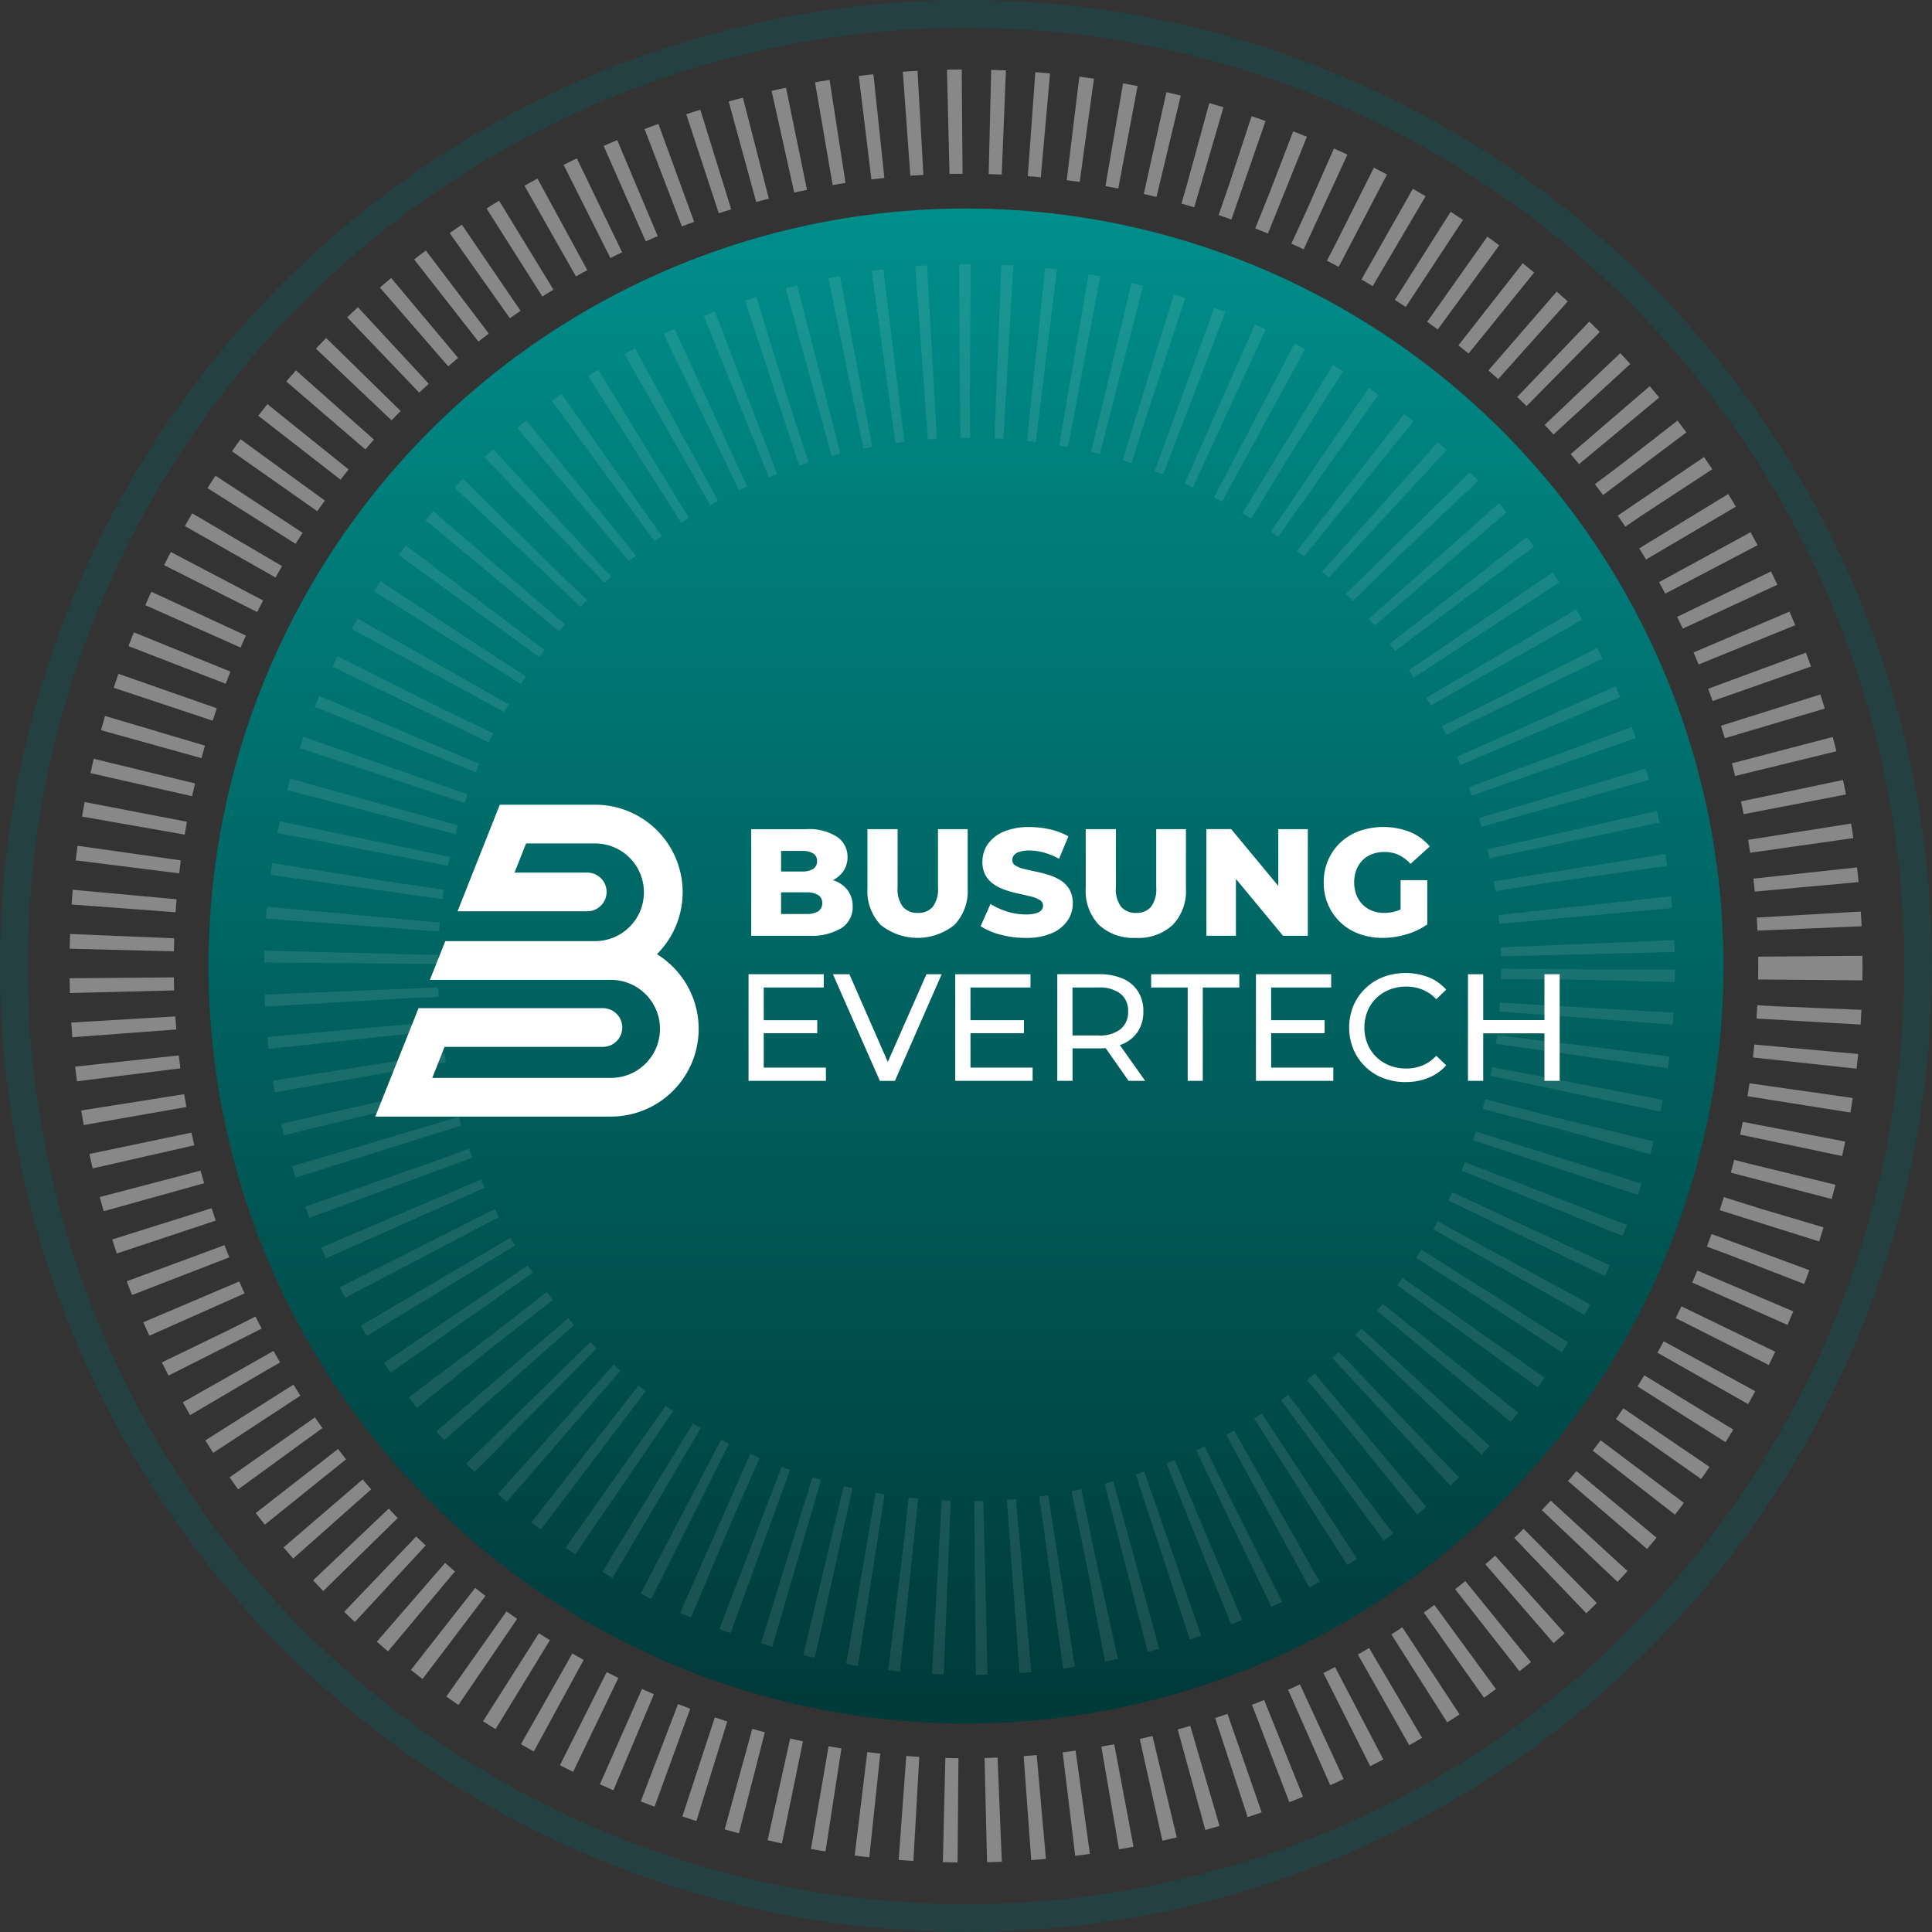
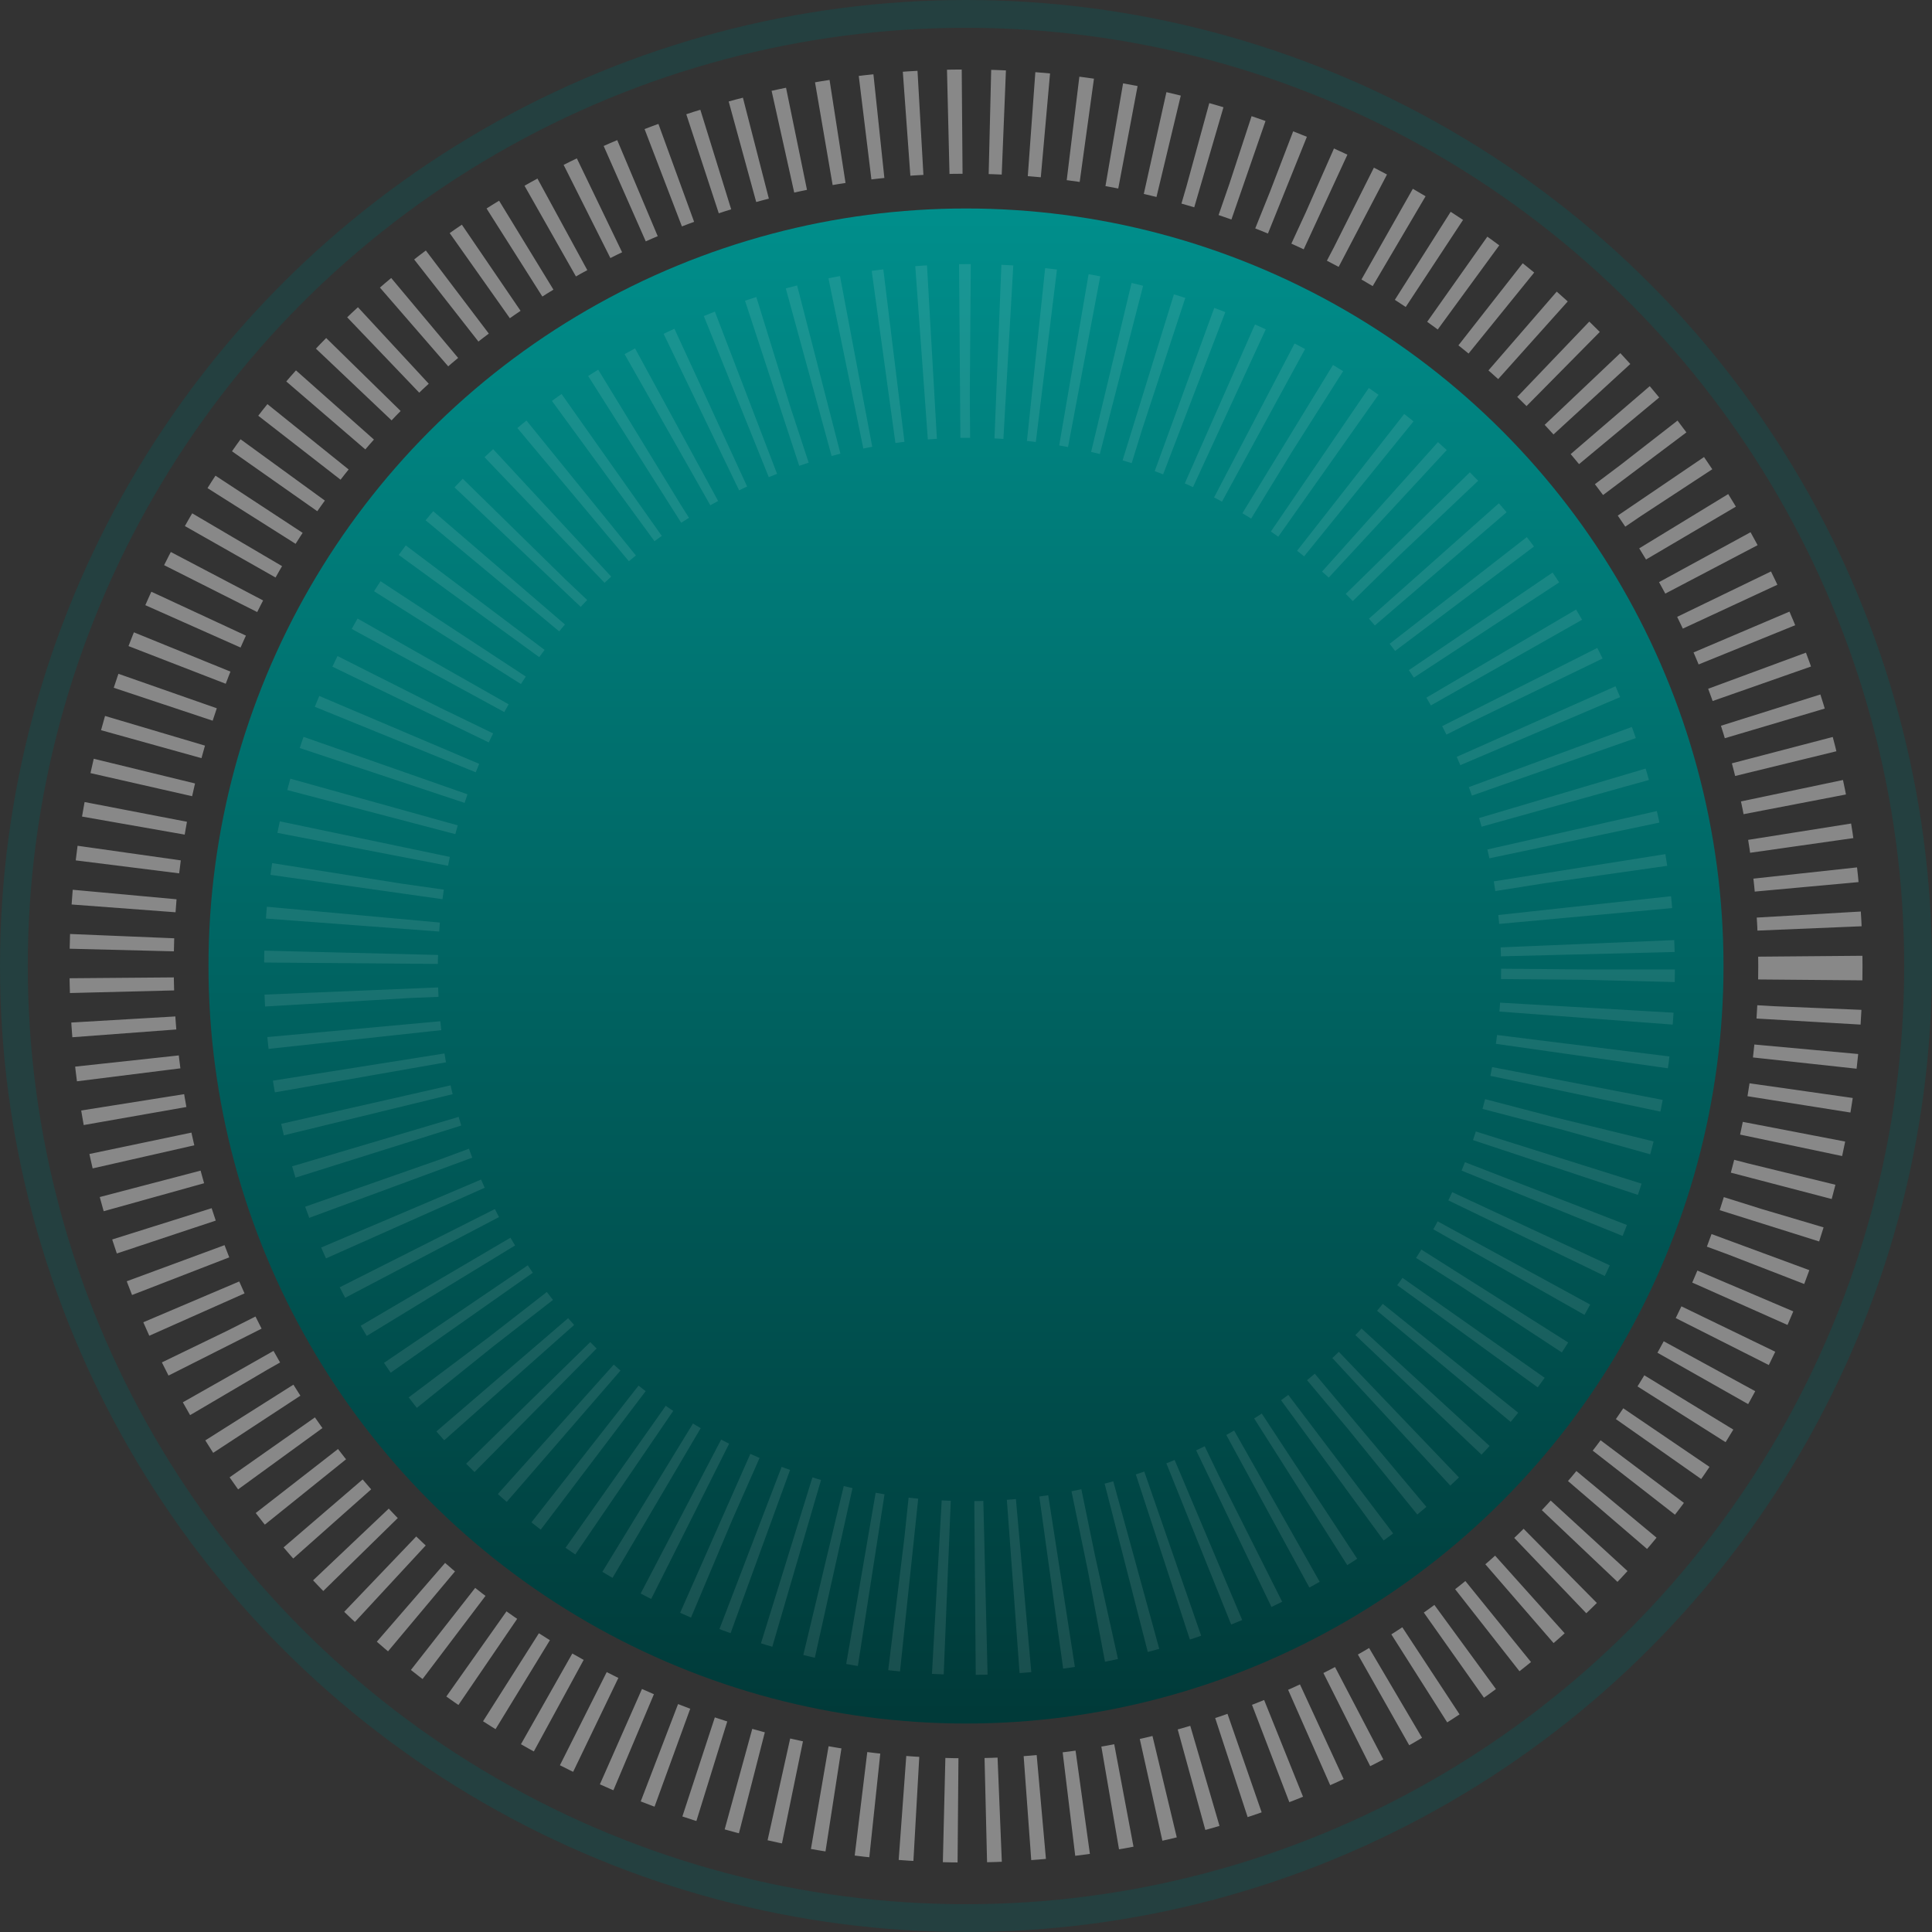
<svg xmlns="http://www.w3.org/2000/svg" width="278" height="278" viewBox="0 0 278 278">
  <rect x="0" y="0" width="278" height="278" fill="#333333" stroke="none" />
  <defs>
    <linearGradient id="linear-gradient" x1="0.5" x2="0.5" y2="1" gradientUnits="objectBoundingBox">
      <stop offset="0" stop-color="#008f8c" />
      <stop offset="1" stop-color="#003938" />
    </linearGradient>
    <clipPath id="clip-path">
-       <rect id="사각형_9883" data-name="사각형 9883" width="170.424" height="44.872" fill="#fff" />
-     </clipPath>
+       </clipPath>
  </defs>
  <g id="그룹_19713" data-name="그룹 19713" transform="translate(-841 -2260)">
    <g id="타원_727" data-name="타원 727" transform="translate(841 2260)" fill="none" stroke="#005e5d" stroke-width="4" opacity="0.3">
      <circle cx="139" cy="139" r="139" stroke="none" />
      <circle cx="139" cy="139" r="137" fill="none" />
    </g>
    <g id="타원_729" data-name="타원 729" transform="translate(851 2270)" fill="none" stroke="#c1c1c1" stroke-width="15" stroke-dasharray="2 4" opacity="0.6">
      <circle cx="129" cy="129" r="129" stroke="none" />
      <circle cx="129" cy="129" r="121.5" fill="none" />
    </g>
    <circle id="타원_704" data-name="타원 704" cx="109" cy="109" r="109" transform="translate(871 2290)" fill="url(#linear-gradient)" />
    <g id="타원_707" data-name="타원 707" transform="translate(879 2298)" fill="none" stroke="#fff" stroke-width="25" stroke-dasharray="1.5 4" opacity="0.1">
      <circle cx="101.5" cy="101.5" r="101.5" stroke="none" />
      <circle cx="101.5" cy="101.5" r="89" fill="none" />
    </g>
    <g id="그룹_19699" data-name="그룹 19699" transform="translate(895 2375.795)">
      <g id="그룹_19260" data-name="그룹 19260" transform="translate(0 0)" clip-path="url(#clip-path)">
        <path id="패스_12263" data-name="패스 12263" d="M101.231,19.963a3.552,3.552,0,0,0,1.612-3.1,3.789,3.789,0,0,0-.669-2.269,4.19,4.19,0,0,0-1.873-1.424c-.1-.04-.2-.069-.3-.1a4.125,4.125,0,0,0,1.475-1.256,3.513,3.513,0,0,0,.624-2.071,3.451,3.451,0,0,0-1.49-2.9,7.557,7.557,0,0,0-4.515-1.107H88.244V21.07h8.285a8.3,8.3,0,0,0,4.7-1.107m-8.69-11.1h2.981a3,3,0,0,1,1.644.362,1.233,1.233,0,0,1,.547,1.106,1.263,1.263,0,0,1-.547,1.119,2.945,2.945,0,0,1-1.644.372H92.541Zm0,9.075V14.823h3.638a3.094,3.094,0,0,1,1.7.384,1.309,1.309,0,0,1,.582,1.173,1.308,1.308,0,0,1-.582,1.173,3.094,3.094,0,0,1-1.7.384Z" transform="translate(-34.148 -2.216)" fill="#fff" />
        <path id="패스_12264" data-name="패스 12264" d="M129.947,5.728h-4.274V14.1a4.2,4.2,0,0,1-.767,2.827,2.708,2.708,0,0,1-2.126.855,2.742,2.742,0,0,1-2.138-.855,4.153,4.153,0,0,1-.778-2.827V5.728h-4.34v8.5a7.049,7.049,0,0,0,1.907,5.282,8.482,8.482,0,0,0,10.608,0,7.051,7.051,0,0,0,1.907-5.282Z" transform="translate(-44.705 -2.216)" fill="#fff" />
        <path id="패스_12265" data-name="패스 12265" d="M154.595,18.7a4.336,4.336,0,0,0,.756-2.466,3.9,3.9,0,0,0-.471-2.006,3.823,3.823,0,0,0-1.238-1.293,7.117,7.117,0,0,0-1.7-.789q-.932-.3-1.863-.493t-1.71-.383a4.219,4.219,0,0,1-1.249-.482.907.907,0,0,1-.471-.8,1.1,1.1,0,0,1,.241-.7,1.649,1.649,0,0,1,.79-.493,4.632,4.632,0,0,1,1.446-.186,7.819,7.819,0,0,1,2.082.3,10.4,10.4,0,0,1,2.17.888l1.337-3.222a9.5,9.5,0,0,0-2.6-1,13.06,13.06,0,0,0-2.97-.34,9.2,9.2,0,0,0-3.77.68,5.238,5.238,0,0,0-2.269,1.8,4.364,4.364,0,0,0-.756,2.5,3.872,3.872,0,0,0,.482,2.027,3.909,3.909,0,0,0,1.249,1.293,7.392,7.392,0,0,0,1.7.8,17.792,17.792,0,0,0,1.863.5q.931.2,1.7.394a4.374,4.374,0,0,1,1.249.5.944.944,0,0,1,.482.832.924.924,0,0,1-.253.647,1.75,1.75,0,0,1-.8.438,5.182,5.182,0,0,1-1.447.164,8.834,8.834,0,0,1-2.685-.427,10.021,10.021,0,0,1-2.379-1.085l-1.424,3.2a9.39,9.39,0,0,0,2.838,1.216,13.817,13.817,0,0,0,3.627.472,9.19,9.19,0,0,0,3.781-.68,5.206,5.206,0,0,0,2.257-1.808" transform="translate(-54.985 -2.022)" fill="#fff" />
        <path id="패스_12266" data-name="패스 12266" d="M173.972,21.378a7.272,7.272,0,0,0,5.3-1.863,7.052,7.052,0,0,0,1.906-5.283v-8.5h-4.274V14.1a4.2,4.2,0,0,1-.767,2.828,2.709,2.709,0,0,1-2.126.855,2.744,2.744,0,0,1-2.137-.855A4.155,4.155,0,0,1,171.1,14.1V5.728h-4.34v8.5a7.052,7.052,0,0,0,1.907,5.283,7.271,7.271,0,0,0,5.3,1.863" transform="translate(-64.531 -2.216)" fill="#fff" />
        <path id="패스_12267" data-name="패스 12267" d="M199.33,12.894l6.773,8.177h3.573V5.728h-4.252V13.9l-6.773-8.176h-3.573V21.071h4.252Z" transform="translate(-75.49 -2.216)" fill="#fff" />
        <path id="패스_12268" data-name="패스 12268" d="M231.069,21.184a12.126,12.126,0,0,0,3.4-.5,9.964,9.964,0,0,0,3.047-1.446V12.876h-3.836v4.208a4.9,4.9,0,0,1-.46.187,5.749,5.749,0,0,1-1.885.317,4.745,4.745,0,0,1-1.764-.317,3.918,3.918,0,0,1-1.37-.9,4.08,4.08,0,0,1-.888-1.392,5.214,5.214,0,0,1,0-3.584,4.112,4.112,0,0,1,.888-1.381,3.79,3.79,0,0,1,1.381-.888,5.05,5.05,0,0,1,1.8-.307,4.707,4.707,0,0,1,2.027.428,5.508,5.508,0,0,1,1.7,1.282l2.762-2.5a7.26,7.26,0,0,0-2.827-2.082,10.6,10.6,0,0,0-7.31-.143,7.9,7.9,0,0,0-2.707,1.655,7.627,7.627,0,0,0-1.775,2.532,7.941,7.941,0,0,0-.636,3.21,7.936,7.936,0,0,0,.636,3.211,7.691,7.691,0,0,0,1.764,2.532,7.789,7.789,0,0,0,2.685,1.655,9.584,9.584,0,0,0,3.375.581" transform="translate(-86.143 -2.022)" fill="#fff" />
        <path id="패스_12269" data-name="패스 12269" d="M89.8,48.265H97.5V46.4H89.8V41.69H98.44V39.783H87.613V55.126H98.748V53.219H89.8Z" transform="translate(-33.904 -15.395)" fill="#fff" />
        <path id="패스_12270" data-name="패스 12270" d="M115.313,52.4l-5.526-12.614H107.42l6.751,15.343h2.17l6.729-15.343h-2.192Z" transform="translate(-41.568 -15.395)" fill="#fff" />
        <path id="패스_12271" data-name="패스 12271" d="M138.323,48.265h7.693V46.4h-7.693V41.69h8.636V39.783H136.132V55.126h11.134V53.219h-8.943Z" transform="translate(-52.679 -15.395)" fill="#fff" />
        <path id="패스_12272" data-name="패스 12272" d="M169.511,49.821a4.893,4.893,0,0,0,2.192-1.829,5.184,5.184,0,0,0,.767-2.861,5.236,5.236,0,0,0-.767-2.871,4.879,4.879,0,0,0-2.192-1.842,8.421,8.421,0,0,0-3.442-.636h-5.984V55.126h2.192V50.457h3.792q.506,0,.975-.04l3.3,4.709h2.389l-3.647-5.146c.143-.051.291-.1.425-.158M166,48.594h-3.726v-6.9H166a4.893,4.893,0,0,1,3.189.9,3.115,3.115,0,0,1,1.085,2.542,3.148,3.148,0,0,1-1.085,2.553,4.851,4.851,0,0,1-3.189.91" transform="translate(-61.949 -15.395)" fill="#fff" />
        <path id="패스_12273" data-name="패스 12273" d="M182.111,41.69h5.26V55.126h2.17V41.69h5.26V39.784H182.111Z" transform="translate(-70.472 -15.395)" fill="#fff" />
        <path id="패스_12274" data-name="패스 12274" d="M208.9,48.265h7.693V46.4H208.9V41.69h8.636V39.783H206.71V55.126h11.134V53.219H208.9Z" transform="translate(-79.991 -15.395)" fill="#fff" />
-         <path id="패스_12275" data-name="패스 12275" d="M232.493,43.114a5.753,5.753,0,0,1,1.918-1.227,6.458,6.458,0,0,1,2.4-.438,6.138,6.138,0,0,1,2.345.449,5.7,5.7,0,0,1,1.973,1.37l1.425-1.381A6.718,6.718,0,0,0,240,40.1a9.242,9.242,0,0,0-6.51-.022,7.631,7.631,0,0,0-4.285,4.131,8.312,8.312,0,0,0,0,6.269,7.714,7.714,0,0,0,1.7,2.488,7.558,7.558,0,0,0,2.564,1.644,8.768,8.768,0,0,0,3.233.581,8.632,8.632,0,0,0,3.3-.614,6.819,6.819,0,0,0,2.554-1.8L241.129,51.4a5.558,5.558,0,0,1-1.973,1.392,6.115,6.115,0,0,1-2.345.449,6.458,6.458,0,0,1-2.4-.438,5.752,5.752,0,0,1-1.918-1.227,5.532,5.532,0,0,1-1.26-1.874,6.4,6.4,0,0,1,0-4.712,5.532,5.532,0,0,1,1.26-1.874" transform="translate(-88.459 -15.284)" fill="#fff" />
        <path id="패스_12276" data-name="패스 12276" d="M267.483,39.783v6.6h-8.811v-6.6H256.48V55.126h2.192V48.288h8.811v6.838h2.192V39.783Z" transform="translate(-99.25 -15.395)" fill="#fff" />
        <path id="패스_12277" data-name="패스 12277" d="M40.63,21.568l-.1-.064.085-.087A12.589,12.589,0,0,0,31.628,0H17.918L11.836,15.334H30.5a2.785,2.785,0,0,0,0-5.57H20.038L21.7,5.57h9.927a7.028,7.028,0,1,1,0,14.056H10.078L7.855,25.2h26.06a7.053,7.053,0,0,1,0,14.106H8.2l1.77-4.465H32.754a2.785,2.785,0,0,0,0-5.57H6.229L0,44.871H33.915a12.618,12.618,0,0,0,6.715-23.3" transform="translate(0 0)" fill="#fff" />
      </g>
    </g>
  </g>
</svg>